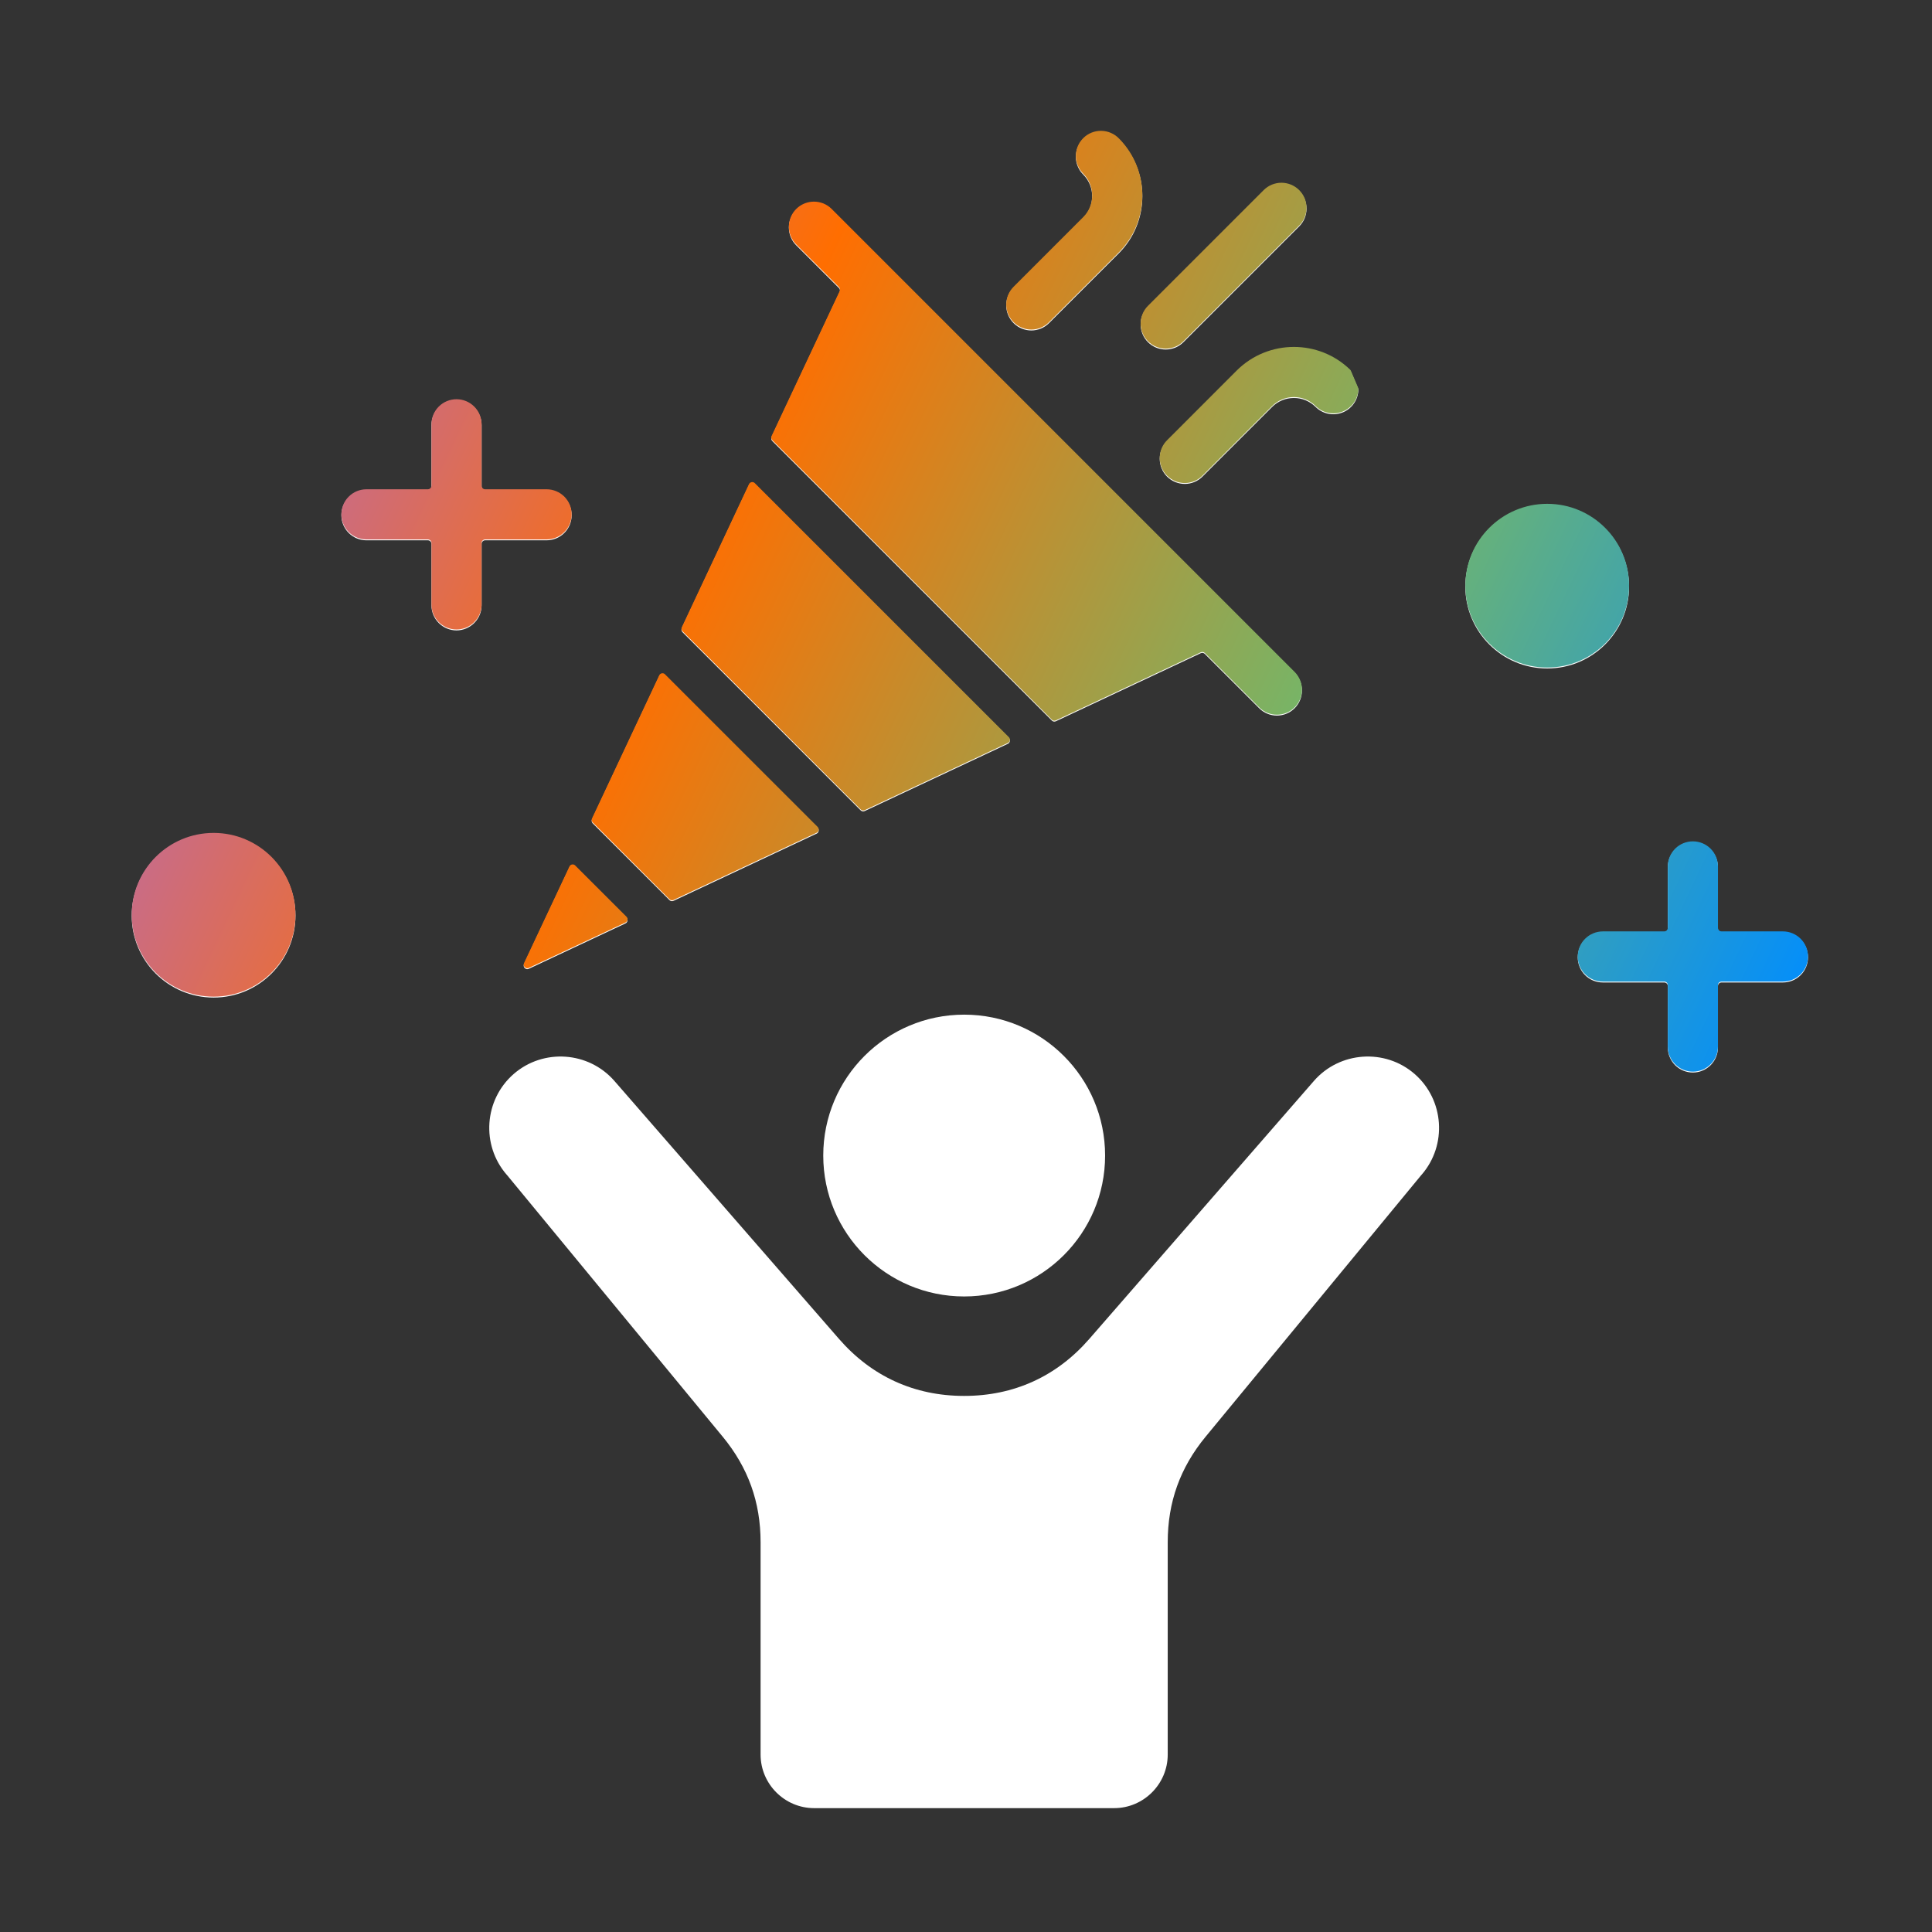
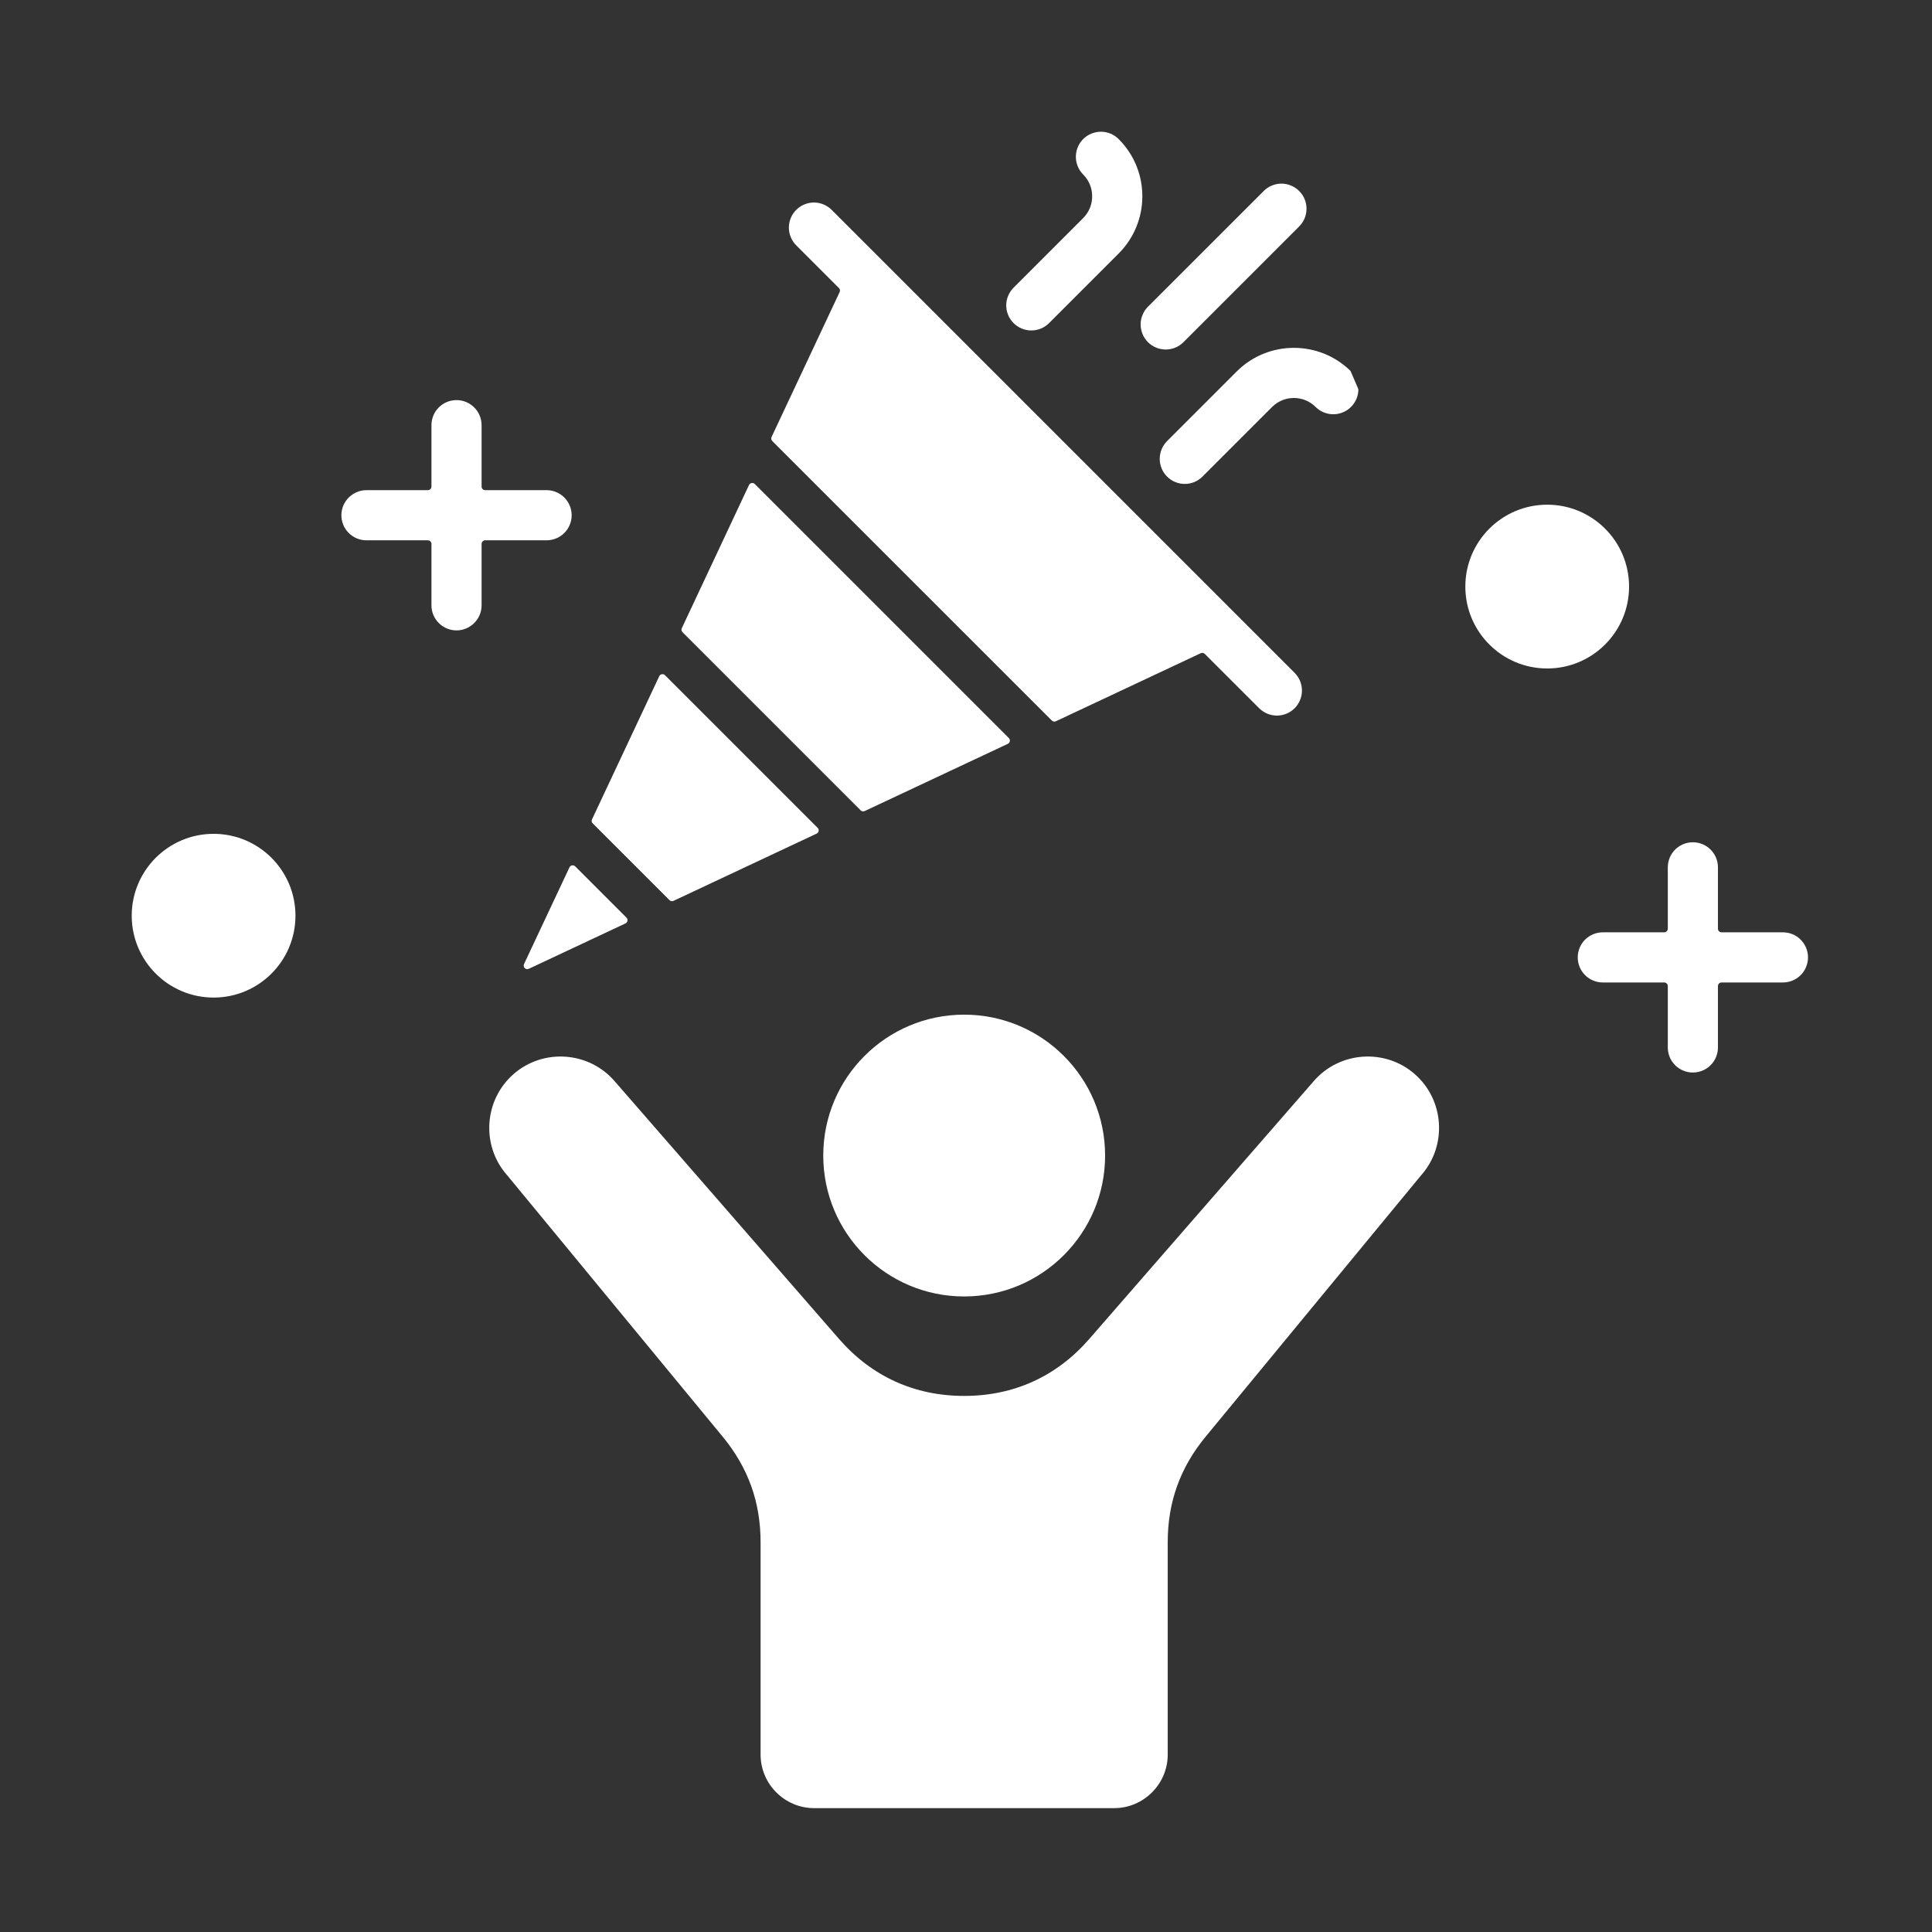
<svg xmlns="http://www.w3.org/2000/svg" width="44" height="44" viewBox="0 0 44 44" fill="none">
  <rect x="0" y="0" width="44" height="44" fill="#333333" stroke="none" />
  <path fill-rule="evenodd" clip-rule="evenodd" d="M37.983 19.753C37.983 19.601 38.043 19.456 38.15 19.349C38.257 19.242 38.403 19.182 38.554 19.182C38.706 19.182 38.851 19.242 38.958 19.349C39.065 19.456 39.125 19.601 39.125 19.753V21.151C39.125 21.196 39.162 21.233 39.207 21.233H40.605C40.757 21.233 40.902 21.293 41.009 21.4C41.116 21.507 41.176 21.652 41.176 21.804C41.176 21.955 41.116 22.101 41.009 22.208C40.902 22.315 40.757 22.375 40.605 22.375H39.207C39.185 22.375 39.164 22.384 39.149 22.399C39.134 22.414 39.125 22.435 39.125 22.457V23.855C39.125 24.007 39.065 24.152 38.958 24.259C38.851 24.366 38.706 24.426 38.554 24.426C38.403 24.426 38.257 24.366 38.15 24.259C38.043 24.152 37.983 24.007 37.983 23.855V22.457C37.983 22.435 37.974 22.414 37.959 22.399C37.944 22.384 37.923 22.375 37.901 22.375H36.503C36.352 22.375 36.206 22.315 36.099 22.208C35.992 22.101 35.932 21.955 35.932 21.804C35.932 21.652 35.992 21.507 36.099 21.4C36.206 21.293 36.352 21.233 36.503 21.233H37.901C37.923 21.233 37.944 21.224 37.959 21.209C37.974 21.194 37.983 21.173 37.983 21.151V19.753ZM4.865 18.99C5.895 18.99 6.729 19.825 6.729 20.854C6.729 21.884 5.895 22.719 4.865 22.719C3.835 22.719 3 21.884 3 20.854C3 19.825 3.835 18.99 4.865 18.99ZM12.448 11.163C12.599 11.163 12.745 11.223 12.852 11.331C12.959 11.438 13.019 11.583 13.019 11.734C13.019 11.886 12.959 12.031 12.852 12.138C12.745 12.245 12.599 12.305 12.448 12.305H11.049C11.028 12.305 11.007 12.314 10.992 12.329C10.976 12.345 10.968 12.365 10.968 12.387V13.786C10.968 13.937 10.908 14.082 10.8 14.189C10.693 14.296 10.548 14.357 10.397 14.357C10.245 14.357 10.1 14.296 9.993 14.189C9.886 14.082 9.826 13.937 9.826 13.786V12.387C9.826 12.365 9.817 12.345 9.802 12.329C9.787 12.314 9.766 12.305 9.744 12.305H8.346C8.271 12.305 8.196 12.291 8.127 12.262C8.058 12.233 7.995 12.191 7.942 12.138C7.889 12.085 7.847 12.022 7.818 11.953C7.789 11.884 7.775 11.809 7.775 11.734C7.775 11.659 7.789 11.585 7.818 11.516C7.847 11.447 7.889 11.384 7.942 11.331C7.995 11.278 8.058 11.236 8.127 11.207C8.196 11.178 8.271 11.163 8.346 11.163H9.744C9.766 11.163 9.787 11.155 9.802 11.139C9.817 11.124 9.826 11.103 9.826 11.082V9.683C9.826 9.532 9.886 9.386 9.993 9.279C10.1 9.172 10.245 9.112 10.397 9.112C10.548 9.112 10.693 9.172 10.8 9.279C10.908 9.386 10.968 9.532 10.968 9.683V11.082C10.968 11.127 11.004 11.163 11.049 11.163H12.448ZM24.673 3.979C24.619 3.926 24.576 3.863 24.547 3.793C24.517 3.723 24.502 3.648 24.502 3.572C24.502 3.496 24.517 3.421 24.546 3.351C24.575 3.281 24.618 3.217 24.672 3.164C24.726 3.111 24.79 3.069 24.861 3.041C24.931 3.013 25.007 2.999 25.083 3C25.158 3.001 25.233 3.018 25.303 3.048C25.372 3.079 25.435 3.123 25.487 3.178L25.488 3.179C25.84 3.536 26.016 4.003 26.016 4.47C26.016 4.942 25.836 5.414 25.478 5.772L23.891 7.359C23.838 7.412 23.775 7.454 23.706 7.483C23.637 7.511 23.562 7.526 23.488 7.526C23.413 7.526 23.338 7.511 23.269 7.483C23.2 7.454 23.137 7.412 23.084 7.359C23.031 7.306 22.989 7.243 22.96 7.174C22.931 7.104 22.916 7.03 22.916 6.955C22.916 6.88 22.931 6.806 22.96 6.737C22.989 6.667 23.031 6.604 23.084 6.551L24.67 4.965C24.735 4.9 24.786 4.823 24.821 4.738C24.856 4.653 24.874 4.562 24.873 4.47C24.874 4.287 24.802 4.11 24.673 3.979ZM30.936 8.882C30.932 8.994 30.896 9.102 30.831 9.193C30.767 9.284 30.677 9.355 30.573 9.395C30.469 9.436 30.355 9.445 30.246 9.422C30.136 9.398 30.036 9.343 29.958 9.264L29.957 9.263C29.826 9.135 29.65 9.063 29.467 9.064C29.375 9.064 29.285 9.081 29.2 9.116C29.115 9.151 29.038 9.202 28.973 9.267L27.386 10.854C27.279 10.961 27.134 11.021 26.983 11.021C26.831 11.021 26.686 10.961 26.579 10.854C26.472 10.747 26.412 10.601 26.412 10.45C26.412 10.299 26.472 10.153 26.579 10.046L28.165 8.46C28.524 8.101 28.996 7.922 29.467 7.922C29.929 7.922 30.392 8.094 30.747 8.438C30.756 8.446 30.761 8.454 30.765 8.465L30.929 8.847C30.934 8.859 30.936 8.87 30.936 8.882ZM26.952 7.793L29.588 5.157C29.641 5.104 29.683 5.041 29.712 4.972C29.74 4.903 29.755 4.828 29.755 4.753C29.755 4.678 29.74 4.604 29.712 4.535C29.683 4.466 29.641 4.403 29.588 4.35C29.535 4.297 29.472 4.255 29.402 4.226C29.333 4.197 29.259 4.182 29.184 4.182C29.109 4.182 29.035 4.197 28.965 4.226C28.896 4.255 28.833 4.297 28.78 4.35L26.144 6.985C26.091 7.038 26.049 7.101 26.021 7.171C25.992 7.24 25.977 7.314 25.977 7.389C25.977 7.464 25.992 7.538 26.021 7.608C26.049 7.677 26.091 7.74 26.144 7.793C26.198 7.846 26.26 7.888 26.33 7.917C26.399 7.945 26.473 7.96 26.548 7.96C26.623 7.96 26.697 7.945 26.767 7.917C26.836 7.888 26.899 7.846 26.952 7.793ZM35.237 11.494C36.267 11.494 37.101 12.329 37.101 13.359C37.101 14.389 36.267 15.224 35.237 15.224C34.207 15.224 33.372 14.389 33.372 13.359C33.372 12.329 34.207 11.494 35.237 11.494ZM14.268 20.899L13.1 19.731C13.091 19.722 13.079 19.715 13.067 19.711C13.054 19.707 13.041 19.706 13.028 19.708C13.015 19.71 13.003 19.716 12.993 19.724C12.982 19.732 12.974 19.742 12.969 19.754L11.934 21.956C11.927 21.971 11.925 21.988 11.928 22.005C11.931 22.021 11.938 22.036 11.951 22.048C11.962 22.06 11.978 22.068 11.994 22.071C12.011 22.074 12.028 22.072 12.043 22.064L14.245 21.03C14.269 21.018 14.286 20.997 14.29 20.97C14.295 20.943 14.287 20.918 14.268 20.899ZM29.484 15.323L18.941 4.78C18.888 4.727 18.825 4.685 18.756 4.656C18.686 4.627 18.612 4.612 18.537 4.612C18.462 4.612 18.388 4.627 18.319 4.656C18.249 4.685 18.186 4.727 18.133 4.78C18.08 4.833 18.038 4.896 18.01 4.965C17.981 5.034 17.966 5.108 17.966 5.183C17.966 5.258 17.981 5.333 18.01 5.402C18.038 5.471 18.08 5.534 18.133 5.587L19.106 6.56C19.118 6.571 19.126 6.587 19.129 6.603C19.132 6.62 19.13 6.637 19.122 6.652L17.572 9.952C17.565 9.967 17.563 9.984 17.566 10.001C17.569 10.017 17.576 10.032 17.588 10.044L23.955 16.41C23.966 16.422 23.982 16.43 23.998 16.433C24.015 16.436 24.032 16.433 24.047 16.426L27.347 14.876C27.362 14.869 27.379 14.867 27.395 14.87C27.412 14.873 27.427 14.88 27.439 14.893L28.677 16.13C28.784 16.237 28.929 16.297 29.08 16.297C29.232 16.297 29.377 16.237 29.484 16.13C29.591 16.023 29.651 15.878 29.651 15.727C29.651 15.575 29.591 15.43 29.484 15.323ZM22.976 16.809C22.995 16.828 23.003 16.854 22.998 16.881C22.996 16.893 22.991 16.906 22.983 16.916C22.975 16.927 22.965 16.935 22.953 16.94L19.693 18.471C19.678 18.478 19.661 18.481 19.644 18.478C19.628 18.475 19.613 18.467 19.601 18.455L15.544 14.398C15.532 14.386 15.524 14.371 15.521 14.354C15.518 14.338 15.52 14.321 15.528 14.306L17.058 11.046C17.07 11.022 17.091 11.005 17.118 11.001C17.145 10.996 17.171 11.004 17.19 11.023L22.976 16.809ZM18.622 18.854C18.641 18.873 18.649 18.898 18.644 18.925C18.642 18.938 18.637 18.951 18.629 18.961C18.621 18.971 18.61 18.98 18.599 18.985L15.339 20.516C15.324 20.523 15.307 20.526 15.29 20.523C15.274 20.52 15.259 20.512 15.247 20.5L13.499 18.752C13.487 18.74 13.479 18.725 13.476 18.708C13.473 18.692 13.475 18.675 13.483 18.66L15.014 15.4C15.025 15.376 15.046 15.359 15.073 15.355C15.1 15.35 15.126 15.358 15.145 15.377L18.622 18.854ZM21.958 23.108C23.73 23.108 25.168 24.544 25.168 26.317C25.168 28.09 23.73 29.526 21.958 29.526C20.186 29.526 18.749 28.09 18.749 26.317C18.749 24.544 20.186 23.108 21.958 23.108ZM32.217 24.459C31.543 23.872 30.51 23.944 29.923 24.618L24.809 30.492C24.066 31.347 23.091 31.791 21.958 31.791C20.825 31.791 19.851 31.347 19.107 30.492L13.993 24.618C13.406 23.944 12.374 23.872 11.699 24.459C11.025 25.046 10.953 26.078 11.539 26.753L11.541 26.754L16.459 32.72C17.04 33.425 17.322 34.211 17.322 35.125V39.96C17.322 40.63 17.87 41.179 18.541 41.179H25.375C26.045 41.179 26.594 40.63 26.594 39.96V35.125C26.594 34.211 26.876 33.425 27.457 32.72L32.375 26.754L32.377 26.753C32.963 26.078 32.891 25.046 32.217 24.459Z" fill="white" />
-   <path fill-rule="evenodd" clip-rule="evenodd" d="M37.983 19.732C37.983 19.581 38.043 19.436 38.15 19.328C38.257 19.221 38.403 19.161 38.554 19.161C38.706 19.161 38.851 19.221 38.958 19.328C39.065 19.436 39.125 19.581 39.125 19.732V21.131C39.125 21.176 39.162 21.212 39.207 21.212H40.605C40.757 21.212 40.902 21.273 41.009 21.38C41.116 21.487 41.176 21.632 41.176 21.783C41.176 21.935 41.116 22.08 41.009 22.187C40.902 22.294 40.757 22.355 40.605 22.355H39.207C39.185 22.355 39.164 22.363 39.149 22.378C39.134 22.394 39.125 22.414 39.125 22.436V23.835C39.125 23.986 39.065 24.131 38.958 24.238C38.851 24.346 38.706 24.406 38.554 24.406C38.403 24.406 38.257 24.346 38.15 24.238C38.043 24.131 37.983 23.986 37.983 23.835V22.436C37.983 22.414 37.974 22.394 37.959 22.378C37.944 22.363 37.923 22.355 37.901 22.355H36.503C36.352 22.355 36.206 22.294 36.099 22.187C35.992 22.08 35.932 21.935 35.932 21.783C35.932 21.632 35.992 21.487 36.099 21.38C36.206 21.273 36.352 21.212 36.503 21.212H37.901C37.923 21.212 37.944 21.204 37.959 21.189C37.974 21.173 37.983 21.152 37.983 21.131V19.732ZM4.865 18.969C5.895 18.969 6.729 19.804 6.729 20.834C6.729 21.864 5.895 22.698 4.865 22.698C3.835 22.698 3 21.864 3 20.834C3 19.804 3.835 18.969 4.865 18.969ZM12.448 11.143C12.599 11.143 12.745 11.203 12.852 11.31C12.959 11.417 13.019 11.562 13.019 11.714C13.019 11.865 12.959 12.011 12.852 12.118C12.745 12.225 12.599 12.285 12.448 12.285H11.049C11.028 12.285 11.007 12.293 10.992 12.309C10.976 12.324 10.968 12.345 10.968 12.367V13.765C10.968 13.916 10.908 14.062 10.8 14.169C10.693 14.276 10.548 14.336 10.397 14.336C10.245 14.336 10.1 14.276 9.993 14.169C9.886 14.062 9.826 13.916 9.826 13.765V12.367C9.826 12.345 9.817 12.324 9.802 12.309C9.787 12.293 9.766 12.285 9.744 12.285H8.346C8.271 12.285 8.196 12.27 8.127 12.241C8.058 12.213 7.995 12.171 7.942 12.118C7.889 12.065 7.847 12.002 7.818 11.932C7.789 11.863 7.775 11.789 7.775 11.714C7.775 11.639 7.789 11.565 7.818 11.495C7.847 11.426 7.889 11.363 7.942 11.31C7.995 11.257 8.058 11.215 8.127 11.186C8.196 11.158 8.271 11.143 8.346 11.143H9.744C9.766 11.143 9.787 11.134 9.802 11.119C9.817 11.104 9.826 11.083 9.826 11.061V9.663C9.826 9.511 9.886 9.366 9.993 9.259C10.1 9.152 10.245 9.092 10.397 9.092C10.548 9.092 10.693 9.152 10.8 9.259C10.908 9.366 10.968 9.511 10.968 9.663V11.061C10.968 11.106 11.004 11.143 11.049 11.143H12.448ZM24.673 3.959C24.619 3.906 24.576 3.842 24.547 3.772C24.517 3.702 24.502 3.627 24.502 3.551C24.502 3.475 24.517 3.4 24.546 3.33C24.575 3.26 24.618 3.197 24.672 3.144C24.726 3.09 24.79 3.048 24.861 3.02C24.931 2.992 25.007 2.978 25.083 2.98C25.158 2.981 25.233 2.997 25.303 3.028C25.372 3.058 25.435 3.102 25.487 3.157L25.488 3.158C25.84 3.516 26.016 3.983 26.016 4.45C26.016 4.921 25.836 5.393 25.478 5.752L23.891 7.338C23.838 7.391 23.775 7.433 23.706 7.462C23.637 7.491 23.562 7.506 23.488 7.506C23.413 7.506 23.338 7.491 23.269 7.462C23.2 7.433 23.137 7.391 23.084 7.338C23.031 7.285 22.989 7.222 22.96 7.153C22.931 7.084 22.916 7.01 22.916 6.935C22.916 6.86 22.931 6.785 22.96 6.716C22.989 6.647 23.031 6.584 23.084 6.531L24.67 4.944C24.735 4.879 24.786 4.802 24.821 4.717C24.856 4.632 24.874 4.542 24.873 4.45C24.874 4.266 24.802 4.09 24.673 3.959ZM30.936 8.862C30.932 8.973 30.896 9.081 30.831 9.173C30.767 9.264 30.677 9.334 30.573 9.375C30.469 9.415 30.355 9.425 30.246 9.401C30.136 9.378 30.036 9.323 29.958 9.243L29.957 9.242C29.826 9.114 29.65 9.043 29.467 9.043C29.375 9.043 29.285 9.061 29.2 9.096C29.115 9.131 29.038 9.182 28.973 9.247L27.386 10.833C27.279 10.94 27.134 11.001 26.983 11.001C26.831 11.001 26.686 10.94 26.579 10.833C26.472 10.726 26.412 10.581 26.412 10.43C26.412 10.278 26.472 10.133 26.579 10.026L28.165 8.439C28.524 8.081 28.996 7.901 29.467 7.901C29.929 7.901 30.392 8.073 30.747 8.418C30.756 8.426 30.761 8.434 30.765 8.444L30.929 8.827C30.934 8.838 30.936 8.849 30.936 8.862ZM26.952 7.772L29.588 5.137C29.641 5.084 29.683 5.021 29.712 4.951C29.74 4.882 29.755 4.808 29.755 4.733C29.755 4.658 29.74 4.584 29.712 4.514C29.683 4.445 29.641 4.382 29.588 4.329C29.535 4.276 29.472 4.234 29.402 4.205C29.333 4.177 29.259 4.162 29.184 4.162C29.109 4.162 29.035 4.177 28.965 4.205C28.896 4.234 28.833 4.276 28.78 4.329L26.144 6.965C26.091 7.018 26.049 7.081 26.021 7.15C25.992 7.219 25.977 7.294 25.977 7.369C25.977 7.444 25.992 7.518 26.021 7.587C26.049 7.656 26.091 7.719 26.144 7.772C26.198 7.825 26.26 7.868 26.33 7.896C26.399 7.925 26.473 7.94 26.548 7.94C26.623 7.94 26.697 7.925 26.767 7.896C26.836 7.868 26.899 7.825 26.952 7.772ZM35.237 11.474C36.267 11.474 37.101 12.309 37.101 13.338C37.101 14.368 36.267 15.203 35.237 15.203C34.207 15.203 33.372 14.368 33.372 13.338C33.372 12.309 34.207 11.474 35.237 11.474ZM14.268 20.878L13.1 19.711C13.091 19.701 13.079 19.694 13.067 19.69C13.054 19.686 13.041 19.686 13.028 19.688C13.015 19.69 13.003 19.695 12.993 19.703C12.982 19.711 12.974 19.722 12.969 19.734L11.934 21.935C11.927 21.95 11.925 21.967 11.928 21.984C11.931 22.001 11.938 22.016 11.951 22.027C11.962 22.04 11.978 22.048 11.994 22.05C12.011 22.053 12.028 22.051 12.043 22.044L14.245 21.01C14.269 20.998 14.286 20.977 14.29 20.95C14.295 20.923 14.287 20.898 14.268 20.878ZM29.484 15.302L18.941 4.759C18.888 4.706 18.825 4.664 18.756 4.635C18.686 4.607 18.612 4.592 18.537 4.592C18.462 4.592 18.388 4.607 18.319 4.635C18.249 4.664 18.186 4.706 18.133 4.759C18.08 4.812 18.038 4.875 18.01 4.944C17.981 5.014 17.966 5.088 17.966 5.163C17.966 5.238 17.981 5.312 18.01 5.381C18.038 5.451 18.08 5.514 18.133 5.567L19.106 6.539C19.118 6.551 19.126 6.566 19.129 6.583C19.132 6.599 19.13 6.616 19.122 6.632L17.572 9.931C17.565 9.946 17.563 9.963 17.566 9.98C17.569 9.997 17.576 10.012 17.588 10.024L23.955 16.39C23.966 16.402 23.982 16.41 23.998 16.413C24.015 16.415 24.032 16.413 24.047 16.406L27.347 14.856C27.362 14.849 27.379 14.846 27.395 14.849C27.412 14.852 27.427 14.86 27.439 14.872L28.677 16.11C28.784 16.217 28.929 16.277 29.08 16.277C29.232 16.277 29.377 16.217 29.484 16.11C29.591 16.003 29.651 15.857 29.651 15.706C29.651 15.555 29.591 15.409 29.484 15.302ZM22.976 16.788C22.995 16.808 23.003 16.833 22.998 16.86C22.996 16.873 22.991 16.885 22.983 16.896C22.975 16.906 22.965 16.914 22.953 16.92L19.693 18.451C19.678 18.458 19.661 18.46 19.644 18.457C19.628 18.454 19.613 18.447 19.601 18.434L15.544 14.377C15.532 14.366 15.524 14.351 15.521 14.334C15.518 14.317 15.52 14.3 15.528 14.285L17.058 11.026C17.07 11.001 17.091 10.985 17.118 10.98C17.145 10.976 17.171 10.983 17.19 11.003L22.976 16.788ZM18.622 18.833C18.641 18.853 18.649 18.878 18.644 18.905C18.642 18.918 18.637 18.93 18.629 18.941C18.621 18.951 18.61 18.959 18.599 18.965L15.339 20.496C15.324 20.503 15.307 20.505 15.29 20.502C15.274 20.5 15.259 20.491 15.247 20.48L13.499 18.731C13.487 18.72 13.479 18.704 13.476 18.688C13.473 18.671 13.475 18.654 13.483 18.639L15.014 15.38C15.025 15.355 15.046 15.339 15.073 15.334C15.1 15.329 15.126 15.337 15.145 15.357L18.622 18.833Z" fill="url(#paint0_linear_4051_31794)" />
  <defs>
    <linearGradient id="paint0_linear_4051_31794" x1="3" y1="2.979" x2="41.983" y2="21.503" gradientUnits="userSpaceOnUse">
      <stop stop-color="#996AFD" />
      <stop offset="0.36" stop-color="#FF6E01" />
      <stop offset="0.695" stop-color="#74B669" />
      <stop offset="1" stop-color="#008DFF" />
    </linearGradient>
  </defs>
</svg>